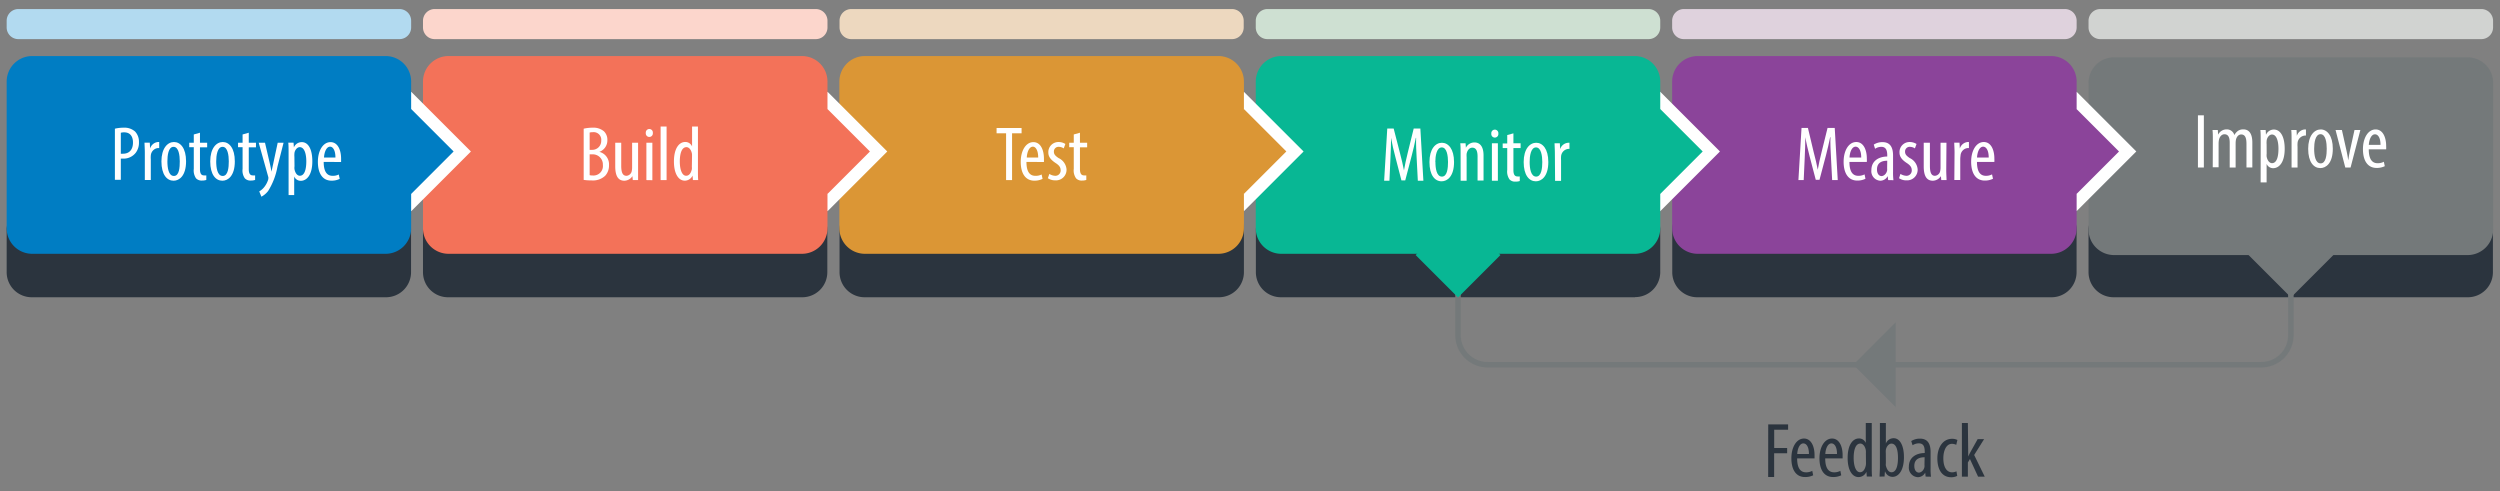
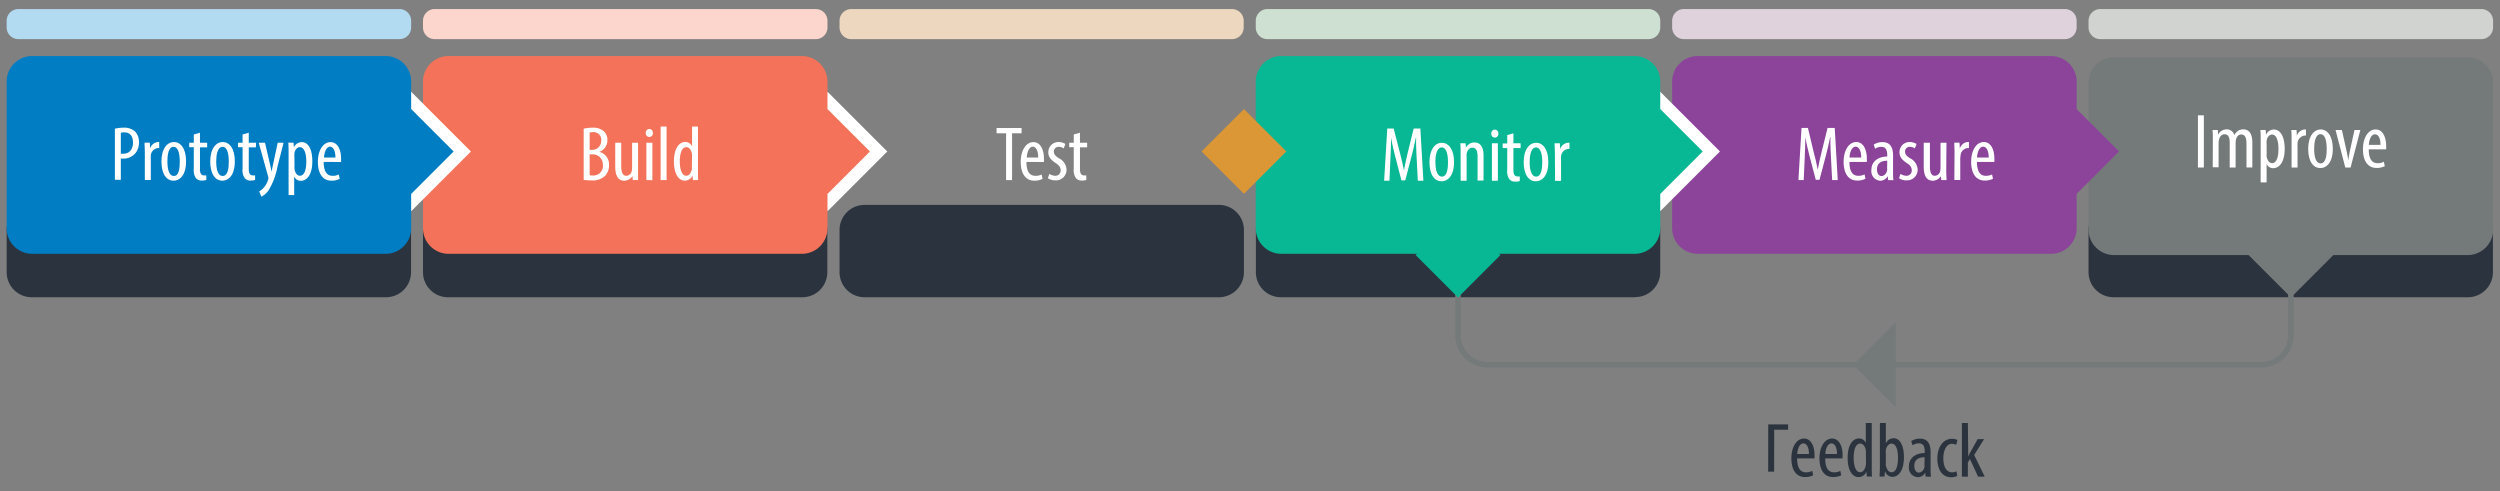
<svg xmlns="http://www.w3.org/2000/svg" id="Layer_1" data-name="Layer 1" viewBox="0 0 472.82 92.94">
  <rect x="0" y="0" width="472.82" height="92.94" fill="#808080" stroke="none" />
  <defs>
    <style>.cls-1,.cls-18,.cls-19,.cls-20{fill:none;}.cls-2{clip-path:url(#clip-path);}.cls-3{clip-path:url(#clip-path-2);}.cls-4{fill:#b2daf0;}.cls-5{fill:#fcd6cc;}.cls-6{fill:#edd8bf;}.cls-7{fill:#cee0d2;}.cls-8{fill:#dfd2dd;}.cls-9{fill:#d1d3d1;}.cls-10{fill:#2b343e;}.cls-11{fill:#74797a;}.cls-12{fill:#fff;}.cls-13{fill:#8b449a;}.cls-14{fill:#08b794;}.cls-15{fill:#db9635;}.cls-16{fill:#f37259;}.cls-17{fill:#007dc3;}.cls-18{stroke:#74797a;stroke-width:1.04px;}.cls-18,.cls-19,.cls-20{stroke-miterlimit:10;}.cls-19{stroke:#fff;stroke-width:1.25px;}.cls-20{stroke:#000;stroke-width:0.25px;}</style>
    <clipPath id="clip-path">
      <rect class="cls-1" x="-90.61" y="-115.04" width="654" height="834" />
    </clipPath>
    <clipPath id="clip-path-2">
      <rect class="cls-1" x="1.26" y="1.71" width="470.27" height="94.68" />
    </clipPath>
  </defs>
  <g class="cls-2">
    <g class="cls-3">
      <path class="cls-4" d="M75.54,7.4H3.48A2.21,2.21,0,0,1,1.26,5.18V3.93A2.22,2.22,0,0,1,3.48,1.71H75.54a2.22,2.22,0,0,1,2.22,2.22V5.18A2.21,2.21,0,0,1,75.54,7.4" />
      <path class="cls-5" d="M154.29,7.4H82.22A2.21,2.21,0,0,1,80,5.18V3.93a2.22,2.22,0,0,1,2.21-2.22h72.07a2.22,2.22,0,0,1,2.22,2.22V5.18a2.21,2.21,0,0,1-2.22,2.22" />
      <path class="cls-6" d="M233,7.4H161a2.22,2.22,0,0,1-2.22-2.22V3.93A2.23,2.23,0,0,1,161,1.71H233a2.23,2.23,0,0,1,2.22,2.22V5.18A2.22,2.22,0,0,1,233,7.4" />
      <path class="cls-7" d="M311.78,7.4H239.72a2.21,2.21,0,0,1-2.22-2.22V3.93a2.22,2.22,0,0,1,2.22-2.22h72.06A2.22,2.22,0,0,1,314,3.93V5.18a2.21,2.21,0,0,1-2.22,2.22" />
      <path class="cls-8" d="M390.53,7.4H318.47a2.21,2.21,0,0,1-2.22-2.22V3.93a2.22,2.22,0,0,1,2.22-2.22h72.06a2.22,2.22,0,0,1,2.22,2.22V5.18a2.21,2.21,0,0,1-2.22,2.22" />
      <path class="cls-9" d="M469.28,7.4H397.21A2.22,2.22,0,0,1,395,5.18V3.93a2.23,2.23,0,0,1,2.22-2.22h72.07a2.23,2.23,0,0,1,2.22,2.22V5.18a2.22,2.22,0,0,1-2.22,2.22" />
      <path class="cls-10" d="M73,56.22H6a4.74,4.74,0,0,1-4.74-4.73v-8A4.74,4.74,0,0,1,6,38.72H73a4.74,4.74,0,0,1,4.74,4.74v8A4.74,4.74,0,0,1,73,56.22" />
      <path class="cls-10" d="M151.77,56.22h-67A4.73,4.73,0,0,1,80,51.49v-8a4.74,4.74,0,0,1,4.73-4.74h67a4.74,4.74,0,0,1,4.74,4.74v8a4.74,4.74,0,0,1-4.74,4.73" />
      <path class="cls-10" d="M230.52,56.22h-67a4.74,4.74,0,0,1-4.74-4.73v-8a4.74,4.74,0,0,1,4.74-4.74h67a4.74,4.74,0,0,1,4.74,4.74v8a4.74,4.74,0,0,1-4.74,4.73" />
      <path class="cls-10" d="M309.26,56.22h-67a4.74,4.74,0,0,1-4.74-4.73v-8a4.74,4.74,0,0,1,4.74-4.74h67A4.74,4.74,0,0,1,314,43.46v8a4.74,4.74,0,0,1-4.74,4.73" />
-       <path class="cls-10" d="M388,56.22H321a4.73,4.73,0,0,1-4.73-4.73v-8A4.74,4.74,0,0,1,321,38.72h67a4.74,4.74,0,0,1,4.74,4.74v8A4.74,4.74,0,0,1,388,56.22" />
      <path class="cls-10" d="M466.76,56.22h-67A4.74,4.74,0,0,1,395,51.49v-8a4.74,4.74,0,0,1,4.74-4.74h67a4.74,4.74,0,0,1,4.74,4.74v8a4.74,4.74,0,0,1-4.74,4.73" />
      <path class="cls-11" d="M466.7,48.24H399.85A4.83,4.83,0,0,1,395,43.41V15.67a4.83,4.83,0,0,1,4.83-4.83H466.7a4.83,4.83,0,0,1,4.83,4.83V43.41a4.84,4.84,0,0,1-4.83,4.83" />
-       <rect class="cls-12" x="384.77" y="20.67" width="15.97" height="15.97" transform="translate(94.76 286.1) rotate(-45)" />
      <rect class="cls-13" x="387.08" y="22.98" width="11.34" height="11.34" transform="translate(94.77 286.11) rotate(-45)" />
      <path class="cls-13" d="M387.92,48H321.08a4.83,4.83,0,0,1-4.83-4.83V15.43a4.83,4.83,0,0,1,4.83-4.83h66.84a4.83,4.83,0,0,1,4.83,4.83V43.16A4.83,4.83,0,0,1,387.92,48" />
      <rect class="cls-12" x="306.02" y="20.67" width="15.97" height="15.97" transform="translate(71.7 230.42) rotate(-45)" />
      <rect class="cls-14" x="308.34" y="22.98" width="11.34" height="11.34" transform="translate(71.71 230.43) rotate(-45)" />
      <path class="cls-14" d="M309.17,48H242.33a4.83,4.83,0,0,1-4.83-4.83V15.43a4.83,4.83,0,0,1,4.83-4.83h66.84A4.83,4.83,0,0,1,314,15.43V43.16A4.83,4.83,0,0,1,309.17,48" />
-       <rect class="cls-12" x="227.27" y="20.67" width="15.97" height="15.97" transform="translate(48.64 174.74) rotate(-45)" />
-       <path class="cls-15" d="M230.43,48H163.58a4.83,4.83,0,0,1-4.83-4.83V15.43a4.83,4.83,0,0,1,4.83-4.83h66.85a4.83,4.83,0,0,1,4.83,4.83V43.16A4.83,4.83,0,0,1,230.43,48" />
      <rect class="cls-12" x="148.53" y="20.67" width="15.97" height="15.97" transform="translate(25.58 119.06) rotate(-45)" />
      <path class="cls-16" d="M151.68,48H84.84A4.83,4.83,0,0,1,80,43.16V15.43a4.83,4.83,0,0,1,4.83-4.83h66.84a4.83,4.83,0,0,1,4.83,4.83V43.16A4.83,4.83,0,0,1,151.68,48" />
      <rect class="cls-12" x="69.78" y="20.67" width="15.97" height="15.97" transform="translate(2.52 63.38) rotate(-45)" />
      <path class="cls-17" d="M72.93,48H6.09a4.83,4.83,0,0,1-4.83-4.83V15.43A4.83,4.83,0,0,1,6.09,10.6H72.93a4.83,4.83,0,0,1,4.83,4.83V43.16A4.83,4.83,0,0,1,72.93,48" />
      <rect class="cls-17" x="72.1" y="22.98" width="11.34" height="11.34" transform="translate(2.52 63.38) rotate(-45)" />
      <rect class="cls-16" x="150.84" y="22.98" width="11.34" height="11.34" transform="translate(25.58 119.06) rotate(-45)" />
      <rect class="cls-15" x="229.59" y="22.98" width="11.34" height="11.34" transform="translate(48.65 174.74) rotate(-45)" />
      <path class="cls-18" d="M275.75,55.21v8.17a5.6,5.6,0,0,0,5.6,5.6H427.68a5.6,5.6,0,0,0,5.59-5.6V55.21" />
      <polygon class="cls-11" points="358.52 76.99 350.51 68.98 358.52 60.96 358.52 76.99" />
      <rect class="cls-11" x="427.61" y="42.57" width="11.34" height="11.34" transform="translate(92.8 320.5) rotate(-45)" />
      <rect class="cls-14" x="270.08" y="42.57" width="11.34" height="11.34" transform="translate(46.66 209.11) rotate(-45)" />
    </g>
    <path class="cls-12" d="M416.81,21.81v9.87h-1.12V21.81Z" />
    <path class="cls-12" d="M418.51,26.42c0-.83,0-1.26-.06-1.83h1l.06.88h0a1.78,1.78,0,0,1,1.59-1,1.47,1.47,0,0,1,1.48,1.08h0a2.35,2.35,0,0,1,.7-.81,1.72,1.72,0,0,1,1-.27c1,0,1.7.7,1.7,2.5v4.7h-1.11V27.24c0-.92-.13-1.81-1-1.81-.46,0-.87.39-1,1.05a4.16,4.16,0,0,0-.05.64v4.56H421.7V27c0-.79-.15-1.61-1-1.61-.45,0-.92.39-1.05,1.14a3.86,3.86,0,0,0-.05.61v4.5h-1.11Z" />
    <path class="cls-12" d="M427.56,26.8c0-1.08,0-1.71-.06-2.21h1l.06.91h0a1.62,1.62,0,0,1,1.49-1c1.23,0,2.05,1.31,2.05,3.64,0,2.62-1.08,3.67-2.19,3.67a1.33,1.33,0,0,1-1.23-.82h0v3.51h-1.13Zm1.13,2.27a2.69,2.69,0,0,0,0,.59c.22,1,.74,1.2,1,1.2.94,0,1.23-1.29,1.23-2.73s-.35-2.69-1.24-2.69c-.51,0-1,.65-1,1.29a3.14,3.14,0,0,0,0,.54Z" />
    <path class="cls-12" d="M433.4,26.42c0-.6,0-1.3-.06-1.83h1l.06,1.11h0a1.71,1.71,0,0,1,1.49-1.22h.23v1.16a.82.82,0,0,0-.23,0,1.53,1.53,0,0,0-1.36,1.48,4.22,4.22,0,0,0,0,.64v3.93H433.4Z" />
    <path class="cls-12" d="M441.2,28.13c0,2.74-1.28,3.66-2.36,3.66-1.27,0-2.3-1.15-2.3-3.64s1.16-3.67,2.37-3.67S441.2,25.66,441.2,28.13Zm-3.53,0c0,1.18.2,2.77,1.23,2.77s1.15-1.67,1.15-2.77-.18-2.75-1.18-2.75S437.67,27.05,437.67,28.13Z" />
    <path class="cls-12" d="M442.92,24.59l.89,4c.11.49.22,1.11.31,1.73h0c.08-.59.19-1.19.3-1.73l.88-4h1.11l-1.85,7.09h-1l-1.84-7.09Z" />
    <path class="cls-12" d="M448,28.24c0,2.16.86,2.63,1.68,2.63a2.34,2.34,0,0,0,1.17-.28l.18.84a3.44,3.44,0,0,1-1.55.33c-1.7,0-2.58-1.39-2.58-3.55s1-3.73,2.39-3.73,2,1.52,2,3.13a5.83,5.83,0,0,1,0,.63Zm2.22-.84c0-1.42-.51-2-1.05-2-.73,0-1.11,1.09-1.16,2Z" />
    <path class="cls-12" d="M21.73,24.34a6.84,6.84,0,0,1,1.64-.19,3,3,0,0,1,2.18.73,2.8,2.8,0,0,1,.73,2,3.14,3.14,0,0,1-.6,2A2.89,2.89,0,0,1,23.35,30h-.5v4H21.73Zm1.12,4.73a1.89,1.89,0,0,0,.44,0c1.12,0,1.86-.73,1.86-2.12,0-1-.42-1.92-1.67-1.92a2.1,2.1,0,0,0-.63.08Z" />
    <path class="cls-12" d="M27.39,28.81c0-.6-.05-1.31-.06-1.83h1l.06,1.11h0a1.72,1.72,0,0,1,1.49-1.23h.23V28h-.23a1.52,1.52,0,0,0-1.36,1.47,4.19,4.19,0,0,0,0,.65v3.92H27.39Z" />
    <path class="cls-12" d="M35.19,30.52c0,2.73-1.28,3.66-2.36,3.66-1.27,0-2.3-1.16-2.3-3.65s1.16-3.67,2.37-3.67S35.19,28,35.19,30.52Zm-3.53,0c0,1.17.2,2.76,1.23,2.76S34,31.62,34,30.52s-.19-2.75-1.18-2.75S31.66,29.43,31.66,30.52Z" />
    <path class="cls-12" d="M37.82,25.1V27h1.36v.86H37.82V32c0,.92.33,1.17.74,1.17a2.13,2.13,0,0,0,.46,0l0,.86a2.52,2.52,0,0,1-.83.12,1.45,1.45,0,0,1-1.12-.43,2.63,2.63,0,0,1-.42-1.78v-4.1h-.86V27h.86V25.43Z" />
    <path class="cls-12" d="M44.41,30.52c0,2.73-1.27,3.66-2.35,3.66-1.27,0-2.3-1.16-2.3-3.65s1.16-3.67,2.37-3.67S44.41,28,44.41,30.52Zm-3.52,0c0,1.17.2,2.76,1.23,2.76s1.15-1.66,1.15-2.76-.19-2.75-1.18-2.75S40.89,29.43,40.89,30.52Z" />
    <path class="cls-12" d="M47.05,25.1V27h1.36v.86H47.05V32c0,.92.33,1.17.74,1.17a2.13,2.13,0,0,0,.46,0l0,.86a2.56,2.56,0,0,1-.83.12,1.45,1.45,0,0,1-1.12-.43,2.57,2.57,0,0,1-.42-1.78v-4.1h-.86V27h.86V25.43Z" />
    <path class="cls-12" d="M50.12,27,51.05,31c.13.56.21,1,.3,1.47h0c.08-.4.2-.94.31-1.45L52.52,27h1.11l-1.16,4.55a12.89,12.89,0,0,1-1.75,4.56,4,4,0,0,1-1.28,1.09l-.41-1a3.36,3.36,0,0,0,1-.89,4.23,4.23,0,0,0,.64-1.19,1,1,0,0,0,.08-.35.74.74,0,0,0,0-.26L48.93,27Z" />
    <path class="cls-12" d="M54.58,29.19c0-1.09,0-1.72-.06-2.21h1l.06.9h0a1.61,1.61,0,0,1,1.49-1c1.23,0,2,1.32,2,3.64,0,2.62-1.09,3.68-2.2,3.68a1.35,1.35,0,0,1-1.23-.82h0v3.51H54.58Zm1.12,2.26a2.13,2.13,0,0,0,0,.59c.22,1,.73,1.2,1,1.2.93,0,1.23-1.29,1.23-2.72s-.36-2.69-1.25-2.69c-.51,0-1,.64-1,1.28a3.2,3.2,0,0,0,0,.54Z" />
    <path class="cls-12" d="M61.22,30.62c0,2.17.86,2.63,1.68,2.63A2.41,2.41,0,0,0,64.07,33l.18.83a3.44,3.44,0,0,1-1.55.34c-1.7,0-2.58-1.39-2.58-3.56s1-3.73,2.39-3.73,2,1.52,2,3.13c0,.26,0,.45,0,.63Zm2.22-.83c0-1.42-.51-2.05-1-2.05-.73,0-1.11,1.08-1.16,2.05Z" />
    <path class="cls-12" d="M110.39,24.34a7.29,7.29,0,0,1,1.66-.19,3.08,3.08,0,0,1,2.18.69,2.23,2.23,0,0,1,.64,1.68,2.29,2.29,0,0,1-1.52,2.2v0a2.43,2.43,0,0,1,1.83,2.51,2.87,2.87,0,0,1-.71,2,3.37,3.37,0,0,1-2.6.89,9,9,0,0,1-1.48-.1Zm1.13,4H112a1.69,1.69,0,0,0,1.71-1.74A1.44,1.44,0,0,0,112.12,25a2.18,2.18,0,0,0-.6.07Zm0,4.79a2.53,2.53,0,0,0,.57.06,1.79,1.79,0,0,0,1.93-2,1.91,1.91,0,0,0-2-2h-.5Z" />
    <path class="cls-12" d="M120.68,32.13c0,.79,0,1.4,0,1.93h-1l-.07-.75h0a1.87,1.87,0,0,1-1.52.87c-1.24,0-1.73-1-1.73-2.73V27h1.13v4.31c0,1.12.18,1.94,1,1.94a1.1,1.1,0,0,0,1-.94,3.2,3.2,0,0,0,.06-.65V27h1.13Z" />
    <path class="cls-12" d="M123.47,25.15a.67.67,0,1,1-1.33,0,.67.67,0,1,1,1.33,0Zm-1.22,8.91V27h1.13v7.08Z" />
    <path class="cls-12" d="M124.94,23.93h1.13V34.06h-1.13Z" />
    <path class="cls-12" d="M132,23.93v8.43c0,.48,0,1.29.05,1.7h-1l-.07-.89H131a1.63,1.63,0,0,1-1.48,1c-1.2,0-2.06-1.31-2.06-3.63,0-2.52,1-3.69,2.14-3.69a1.38,1.38,0,0,1,1.29.85h0V23.93Zm-1.12,5.74c0-.15,0-.31,0-.47-.07-.73-.51-1.37-1.05-1.37-.94,0-1.26,1.3-1.26,2.72s.38,2.69,1.2,2.69c.35,0,.83-.19,1.08-1.22a2.13,2.13,0,0,0,0-.46Z" />
    <path class="cls-12" d="M346.29,29.82c-.07-1.31-.15-2.76-.1-3.87h-.06c-.22,1.1-.49,2.27-.79,3.43L344.12,34h-.71l-1.16-4.43c-.32-1.26-.62-2.48-.81-3.62h0c0,1.16-.06,2.53-.12,3.94l-.19,4.17h-1l.59-9.86h1.21L343,28.7c.34,1.31.58,2.27.79,3.4h0c.19-1.13.41-2.07.74-3.4l1.11-4.5H347l.57,9.86h-1.06Z" />
    <path class="cls-12" d="M349.78,30.62c0,2.17.86,2.63,1.68,2.63a2.42,2.42,0,0,0,1.18-.27l.17.83a3.38,3.38,0,0,1-1.55.34c-1.7,0-2.58-1.39-2.58-3.56s1-3.73,2.39-3.73,2,1.52,2,3.13a5.83,5.83,0,0,1,0,.63Zm2.23-.83c0-1.42-.52-2.05-1.06-2.05-.73,0-1.11,1.08-1.15,2.05Z" />
    <path class="cls-12" d="M357.1,34.06l-.08-.75h0a1.61,1.61,0,0,1-1.41.87,1.8,1.8,0,0,1-1.68-2c0-1.77,1.42-2.56,3-2.58v-.22c0-.95-.24-1.61-1.13-1.61a2.11,2.11,0,0,0-1.17.37l-.25-.79a3,3,0,0,1,1.65-.47c1.42,0,2,.94,2,2.53v3.06a11.79,11.79,0,0,0,.07,1.61Zm-.17-3.66c-.58,0-1.94.1-1.94,1.64,0,.92.47,1.26.86,1.26s.92-.37,1.06-1.07a2.75,2.75,0,0,0,0-.4Z" />
    <path class="cls-12" d="M359.43,32.89a2.26,2.26,0,0,0,1.14.36,1,1,0,0,0,1-1c0-.54-.19-.91-.9-1.39-.93-.6-1.42-1.2-1.42-2a1.9,1.9,0,0,1,1.94-2,2.43,2.43,0,0,1,1.28.37l-.31.84a1.69,1.69,0,0,0-.94-.3.87.87,0,0,0-.92.89c0,.48.18.75.88,1.23A2.59,2.59,0,0,1,362.68,32a2,2,0,0,1-2.12,2.11,2.37,2.37,0,0,1-1.4-.41Z" />
    <path class="cls-12" d="M368.09,32.13c0,.79.05,1.4.06,1.93h-1l-.07-.75h0a1.87,1.87,0,0,1-1.52.87c-1.25,0-1.73-1-1.73-2.73V27H365v4.31c0,1.12.17,1.94.95,1.94a1.1,1.1,0,0,0,1-.94,3.2,3.2,0,0,0,.06-.65V27h1.12Z" />
    <path class="cls-12" d="M369.66,28.81c0-.6-.05-1.31-.06-1.83h1l.06,1.11h0a1.72,1.72,0,0,1,1.49-1.23h.23V28h-.23a1.52,1.52,0,0,0-1.36,1.47,4.19,4.19,0,0,0-.05.65v3.92h-1.12Z" />
    <path class="cls-12" d="M373.9,30.62c0,2.17.86,2.63,1.68,2.63a2.38,2.38,0,0,0,1.17-.27l.18.83a3.44,3.44,0,0,1-1.55.34c-1.7,0-2.58-1.39-2.58-3.56s1-3.73,2.39-3.73,2,1.52,2,3.13a5.83,5.83,0,0,1,0,.63Zm2.22-.83c0-1.42-.51-2.05-1.05-2.05-.73,0-1.11,1.08-1.16,2.05Z" />
-     <path class="cls-10" d="M334.42,80.27h3.76v1h-2.63v3.46H338v1h-2.46v4.48h-1.13Z" />
+     <path class="cls-10" d="M334.42,80.27h3.76v1h-2.63v3.46H338h-2.46v4.48h-1.13Z" />
    <path class="cls-10" d="M339.89,86.7c0,2.16.87,2.63,1.69,2.63a2.4,2.4,0,0,0,1.17-.28l.17.84a3.38,3.38,0,0,1-1.55.33c-1.7,0-2.57-1.39-2.57-3.55s1-3.73,2.38-3.73,2,1.52,2,3.13c0,.26,0,.45,0,.63Zm2.23-.84c0-1.42-.51-2-1.06-2-.73,0-1.11,1.09-1.15,2Z" />
    <path class="cls-10" d="M345.2,86.7c0,2.16.87,2.63,1.69,2.63a2.4,2.4,0,0,0,1.17-.28l.17.84a3.38,3.38,0,0,1-1.55.33c-1.7,0-2.57-1.39-2.57-3.55s1-3.73,2.38-3.73,2,1.52,2,3.13c0,.26,0,.45,0,.63Zm2.23-.84c0-1.42-.52-2-1.06-2-.73,0-1.11,1.09-1.15,2Z" />
    <path class="cls-10" d="M354,80v8.43c0,.48,0,1.29.06,1.7h-1l-.07-.9h0a1.63,1.63,0,0,1-1.48,1c-1.2,0-2.07-1.3-2.07-3.63,0-2.51,1-3.68,2.14-3.68a1.37,1.37,0,0,1,1.29.85h0V80Zm-1.11,5.74a3.77,3.77,0,0,0,0-.47c-.07-.73-.51-1.38-1.05-1.38-.94,0-1.26,1.3-1.26,2.72s.38,2.7,1.2,2.7c.35,0,.83-.19,1.08-1.22a2.12,2.12,0,0,0,.05-.47Z" />
    <path class="cls-10" d="M355.48,90.14c0-.41.06-1.22.06-1.7V80h1.13v3.88h0a1.56,1.56,0,0,1,1.49-1c1.1,0,1.93,1.27,1.93,3.58,0,2.56-1.05,3.73-2.15,3.73a1.48,1.48,0,0,1-1.4-1h-.05l-.07.93Zm1.19-2.51a1.47,1.47,0,0,0,0,.44c.27,1.06.75,1.25,1.06,1.25.9,0,1.23-1.23,1.23-2.74s-.34-2.68-1.25-2.68c-.52,0-1,.66-1.05,1.26a2.8,2.8,0,0,0,0,.5Z" />
    <path class="cls-10" d="M364.19,90.14l-.08-.75h0a1.58,1.58,0,0,1-1.4.86,1.8,1.8,0,0,1-1.69-2c0-1.77,1.42-2.56,3-2.57v-.22c0-1-.24-1.61-1.13-1.61a2.21,2.21,0,0,0-1.17.36l-.25-.79a3,3,0,0,1,1.66-.46c1.41,0,2,.93,2,2.53v3.06a11.79,11.79,0,0,0,.07,1.61ZM364,86.48c-.59,0-1.95.1-1.95,1.64,0,.92.47,1.26.86,1.26s.93-.37,1.06-1.07a1.84,1.84,0,0,0,0-.4Z" />
    <path class="cls-10" d="M370.17,90a2.38,2.38,0,0,1-1.17.26c-1.55,0-2.59-1.24-2.59-3.58,0-2,1-3.69,2.79-3.69a2.24,2.24,0,0,1,1,.22l-.22.92a1.9,1.9,0,0,0-.8-.19c-1.13,0-1.64,1.35-1.64,2.74,0,1.65.63,2.65,1.66,2.65a2,2,0,0,0,.82-.19Z" />
    <path class="cls-10" d="M372.25,86.35h0a8.34,8.34,0,0,1,.38-.79l1.4-2.51h1.22l-1.88,3,2,4.1h-1.26l-1.54-3.34-.39.66v2.68h-1.13V80h1.13Z" />
    <path class="cls-12" d="M190.28,25.21h-1.8v-1h4.73v1h-1.8v8.85h-1.13Z" />
    <path class="cls-12" d="M194.13,30.62c0,2.17.86,2.63,1.68,2.63A2.41,2.41,0,0,0,197,33l.18.83a3.44,3.44,0,0,1-1.55.34c-1.7,0-2.58-1.39-2.58-3.56s1-3.73,2.39-3.73,2,1.52,2,3.13c0,.26,0,.45,0,.63Zm2.22-.83c0-1.42-.51-2.05-1-2.05-.73,0-1.11,1.08-1.16,2.05Z" />
    <path class="cls-12" d="M198.46,32.89a2.23,2.23,0,0,0,1.14.36,1,1,0,0,0,1-1c0-.54-.19-.91-.91-1.39-.92-.6-1.42-1.2-1.42-2a1.91,1.91,0,0,1,1.95-2,2.39,2.39,0,0,1,1.27.37l-.31.84a1.69,1.69,0,0,0-.93-.3.87.87,0,0,0-.93.89c0,.48.18.75.88,1.23A2.6,2.6,0,0,1,201.71,32a2,2,0,0,1-2.13,2.11,2.42,2.42,0,0,1-1.4-.41Z" />
    <path class="cls-12" d="M204.25,25.1V27h1.36v.86h-1.36V32c0,.92.34,1.17.75,1.17a2,2,0,0,0,.45,0l0,.86a2.52,2.52,0,0,1-.83.12,1.41,1.41,0,0,1-1.11-.43,2.56,2.56,0,0,1-.43-1.78v-4.1h-.86V27h.86V25.43Z" />
    <path class="cls-12" d="M267.93,29.93c-.07-1.3-.14-2.75-.1-3.86h-.06c-.22,1.1-.48,2.27-.79,3.42l-1.21,4.63h-.72l-1.15-4.44c-.33-1.25-.62-2.47-.81-3.61h0c0,1.16-.06,2.53-.12,3.94l-.19,4.17h-1l.59-9.87h1.21l1.16,4.51c.33,1.3.58,2.27.79,3.4h0c.19-1.13.41-2.07.73-3.4l1.11-4.51h1.26l.57,9.87h-1.05Z" />
    <path class="cls-12" d="M275,30.64c0,2.73-1.27,3.65-2.35,3.65-1.28,0-2.3-1.15-2.3-3.64S271.49,27,272.7,27,275,28.16,275,30.64Zm-3.52,0c0,1.17.2,2.76,1.23,2.76s1.15-1.67,1.15-2.76-.19-2.76-1.18-2.76S271.46,29.55,271.46,30.64Z" />
    <path class="cls-12" d="M276.24,28.92c0-.83,0-1.26-.06-1.83h1l.06.85h0a1.8,1.8,0,0,1,1.62-1c1,0,1.72.73,1.72,2.44v4.76h-1.13V29.61c0-.83-.16-1.68-1-1.68-.47,0-.92.39-1.07,1.15a4,4,0,0,0,0,.63v4.47h-1.13Z" />
    <path class="cls-12" d="M283.38,25.27a.67.67,0,1,1-1.33,0,.67.67,0,1,1,1.33,0Zm-1.22,8.91V27.09h1.13v7.09Z" />
    <path class="cls-12" d="M286.23,25.22v1.87h1.36V28h-1.36v4.2c0,.92.34,1.17.75,1.17a2,2,0,0,0,.45,0l0,.87a2.51,2.51,0,0,1-.83.11,1.41,1.41,0,0,1-1.11-.42,2.59,2.59,0,0,1-.43-1.79V28h-.86v-.87h.86V25.54Z" />
    <path class="cls-12" d="M292.83,30.64c0,2.73-1.28,3.65-2.36,3.65-1.27,0-2.3-1.15-2.3-3.64S289.33,27,290.54,27,292.83,28.16,292.83,30.64Zm-3.53,0c0,1.17.21,2.76,1.23,2.76s1.16-1.67,1.16-2.76-.19-2.76-1.19-2.76S289.3,29.55,289.3,30.64Z" />
    <path class="cls-12" d="M294.07,28.92c0-.6-.05-1.3-.06-1.83h1l.06,1.12h0A1.71,1.71,0,0,1,296.6,27h.23v1.16a.82.82,0,0,0-.23,0,1.53,1.53,0,0,0-1.36,1.48,4.22,4.22,0,0,0,0,.64v3.93h-1.13Z" />
    <g class="cls-2">
      <path class="cls-19" d="M542.39,704v15m0-819v-15m-612,819v15m0-819v-15m618,813h15m-639,0h-15m639-792h15m-639,0h-15" />
      <path class="cls-20" d="M542.39,704v15m0-819v-15m-612,819v15m0-819v-15m618,813h15m-639,0h-15m639-792h15m-639,0h-15" />
    </g>
  </g>
</svg>